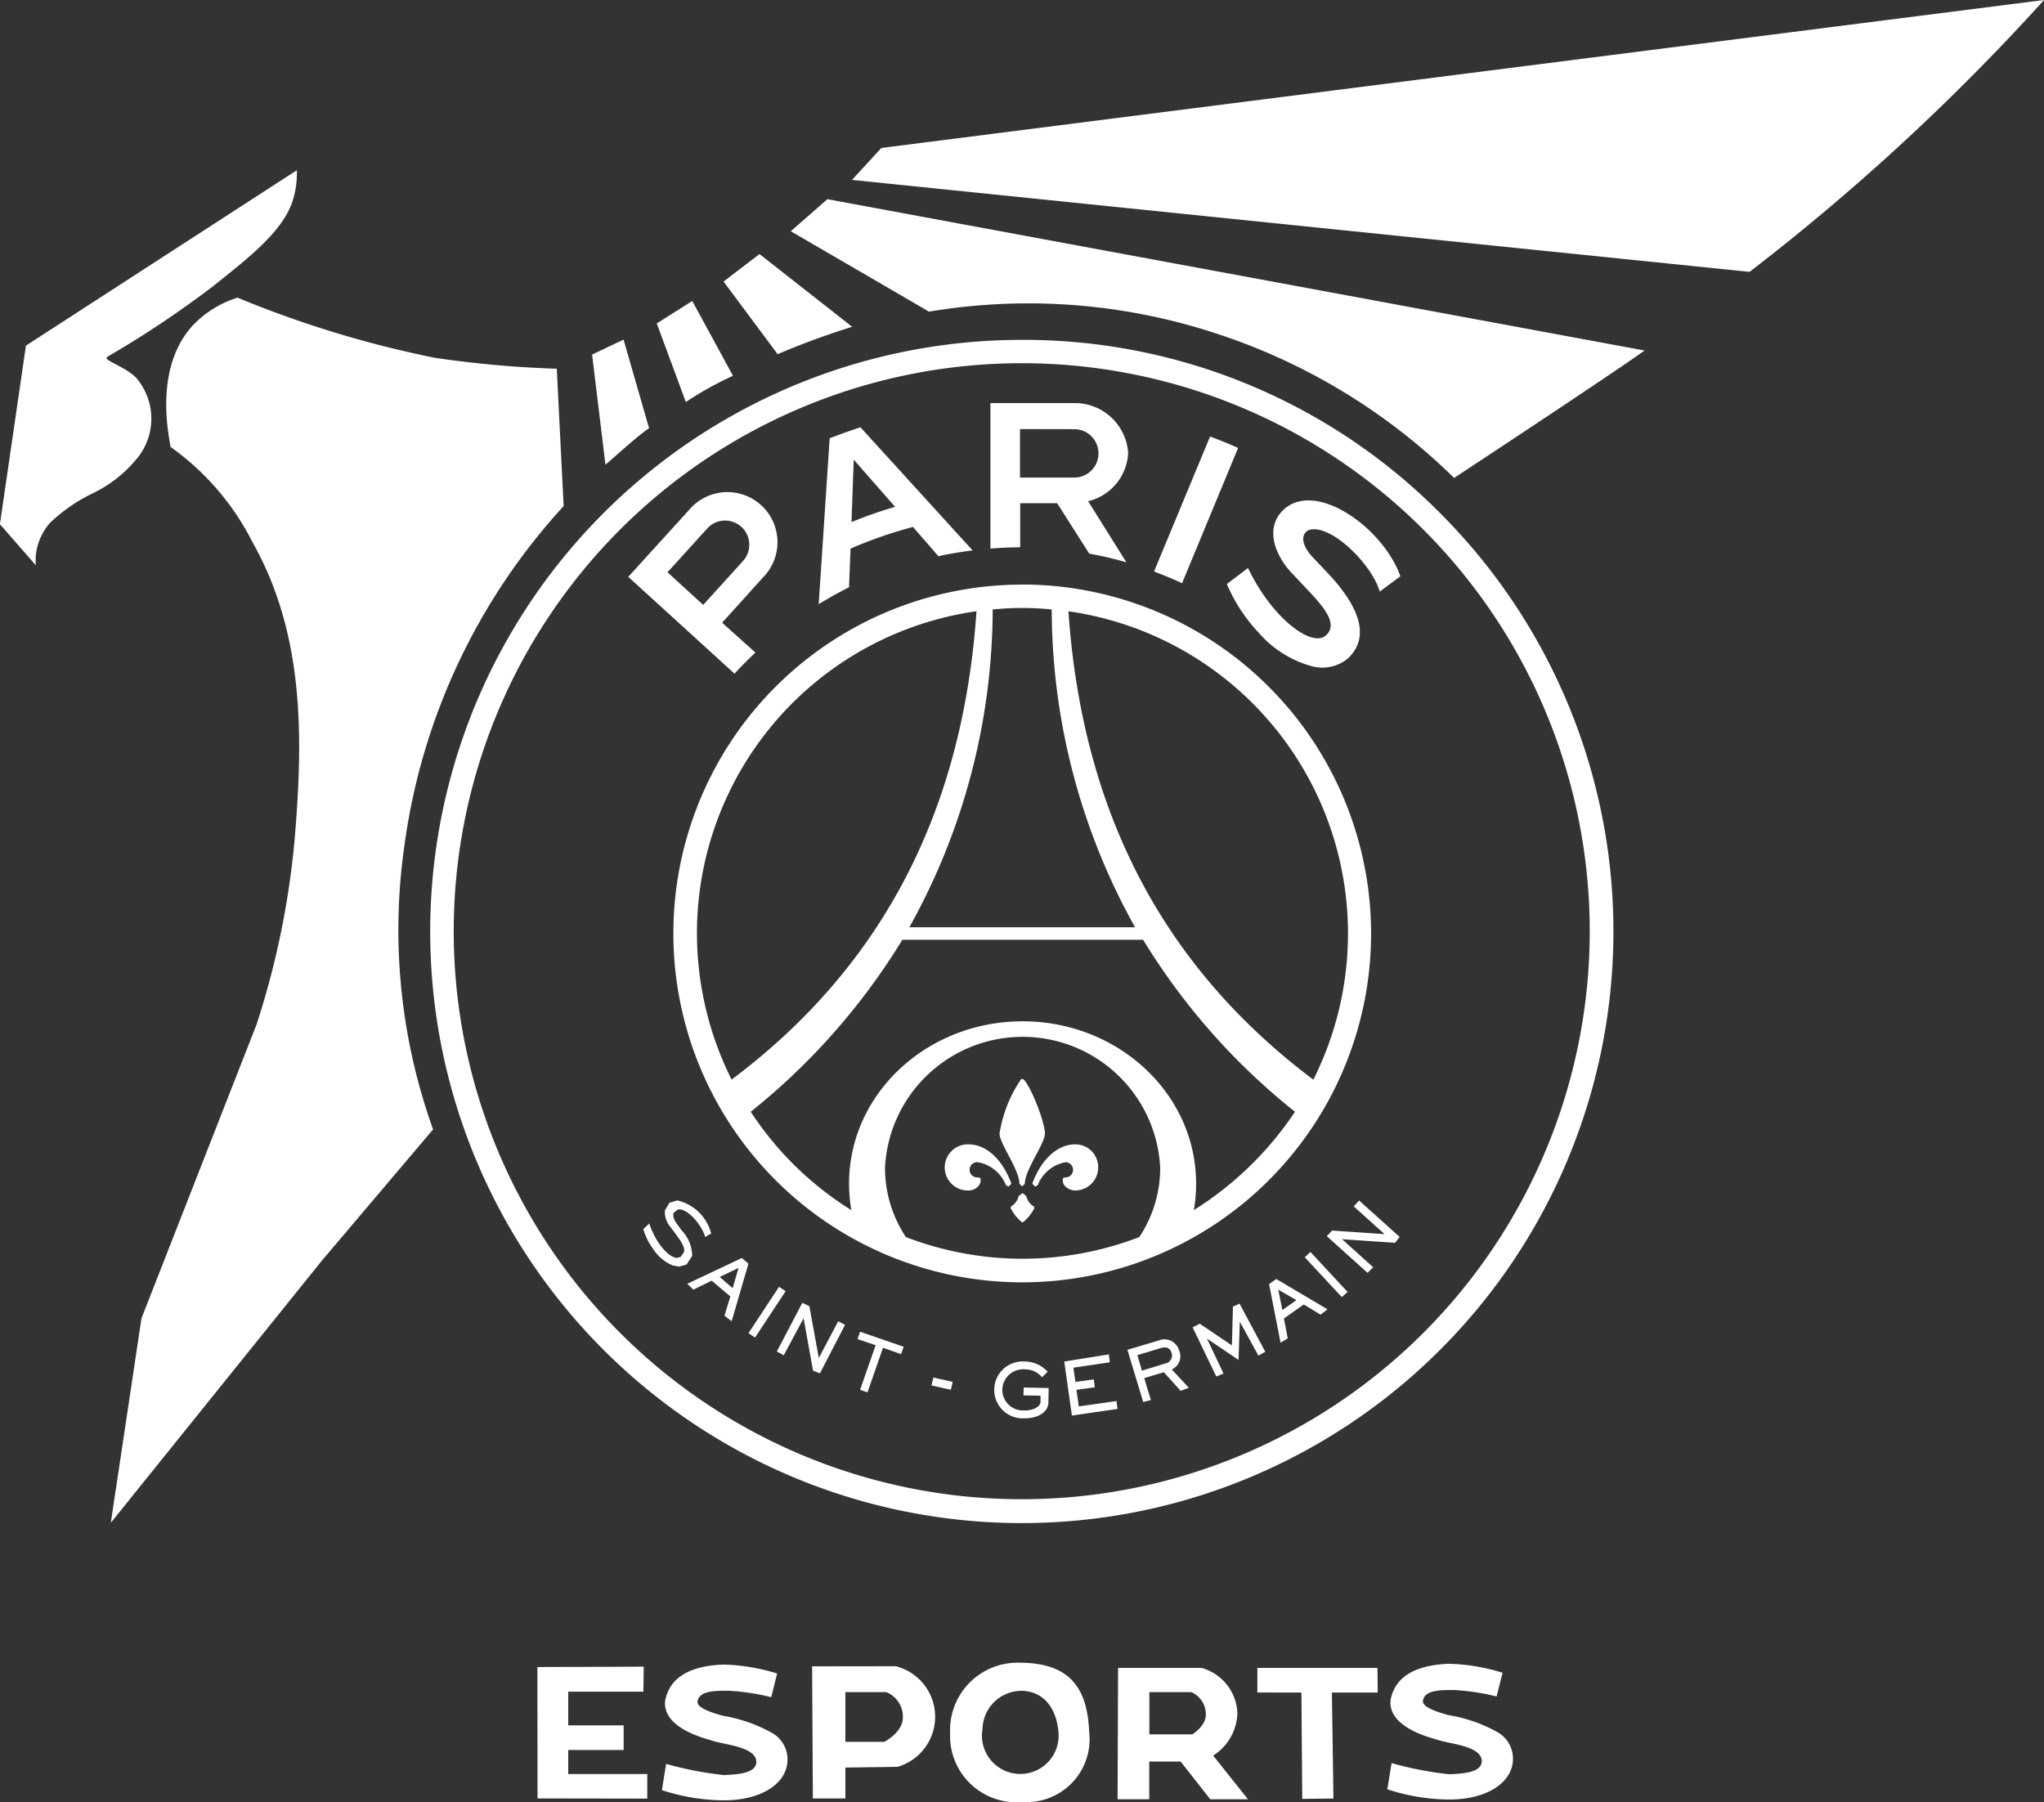
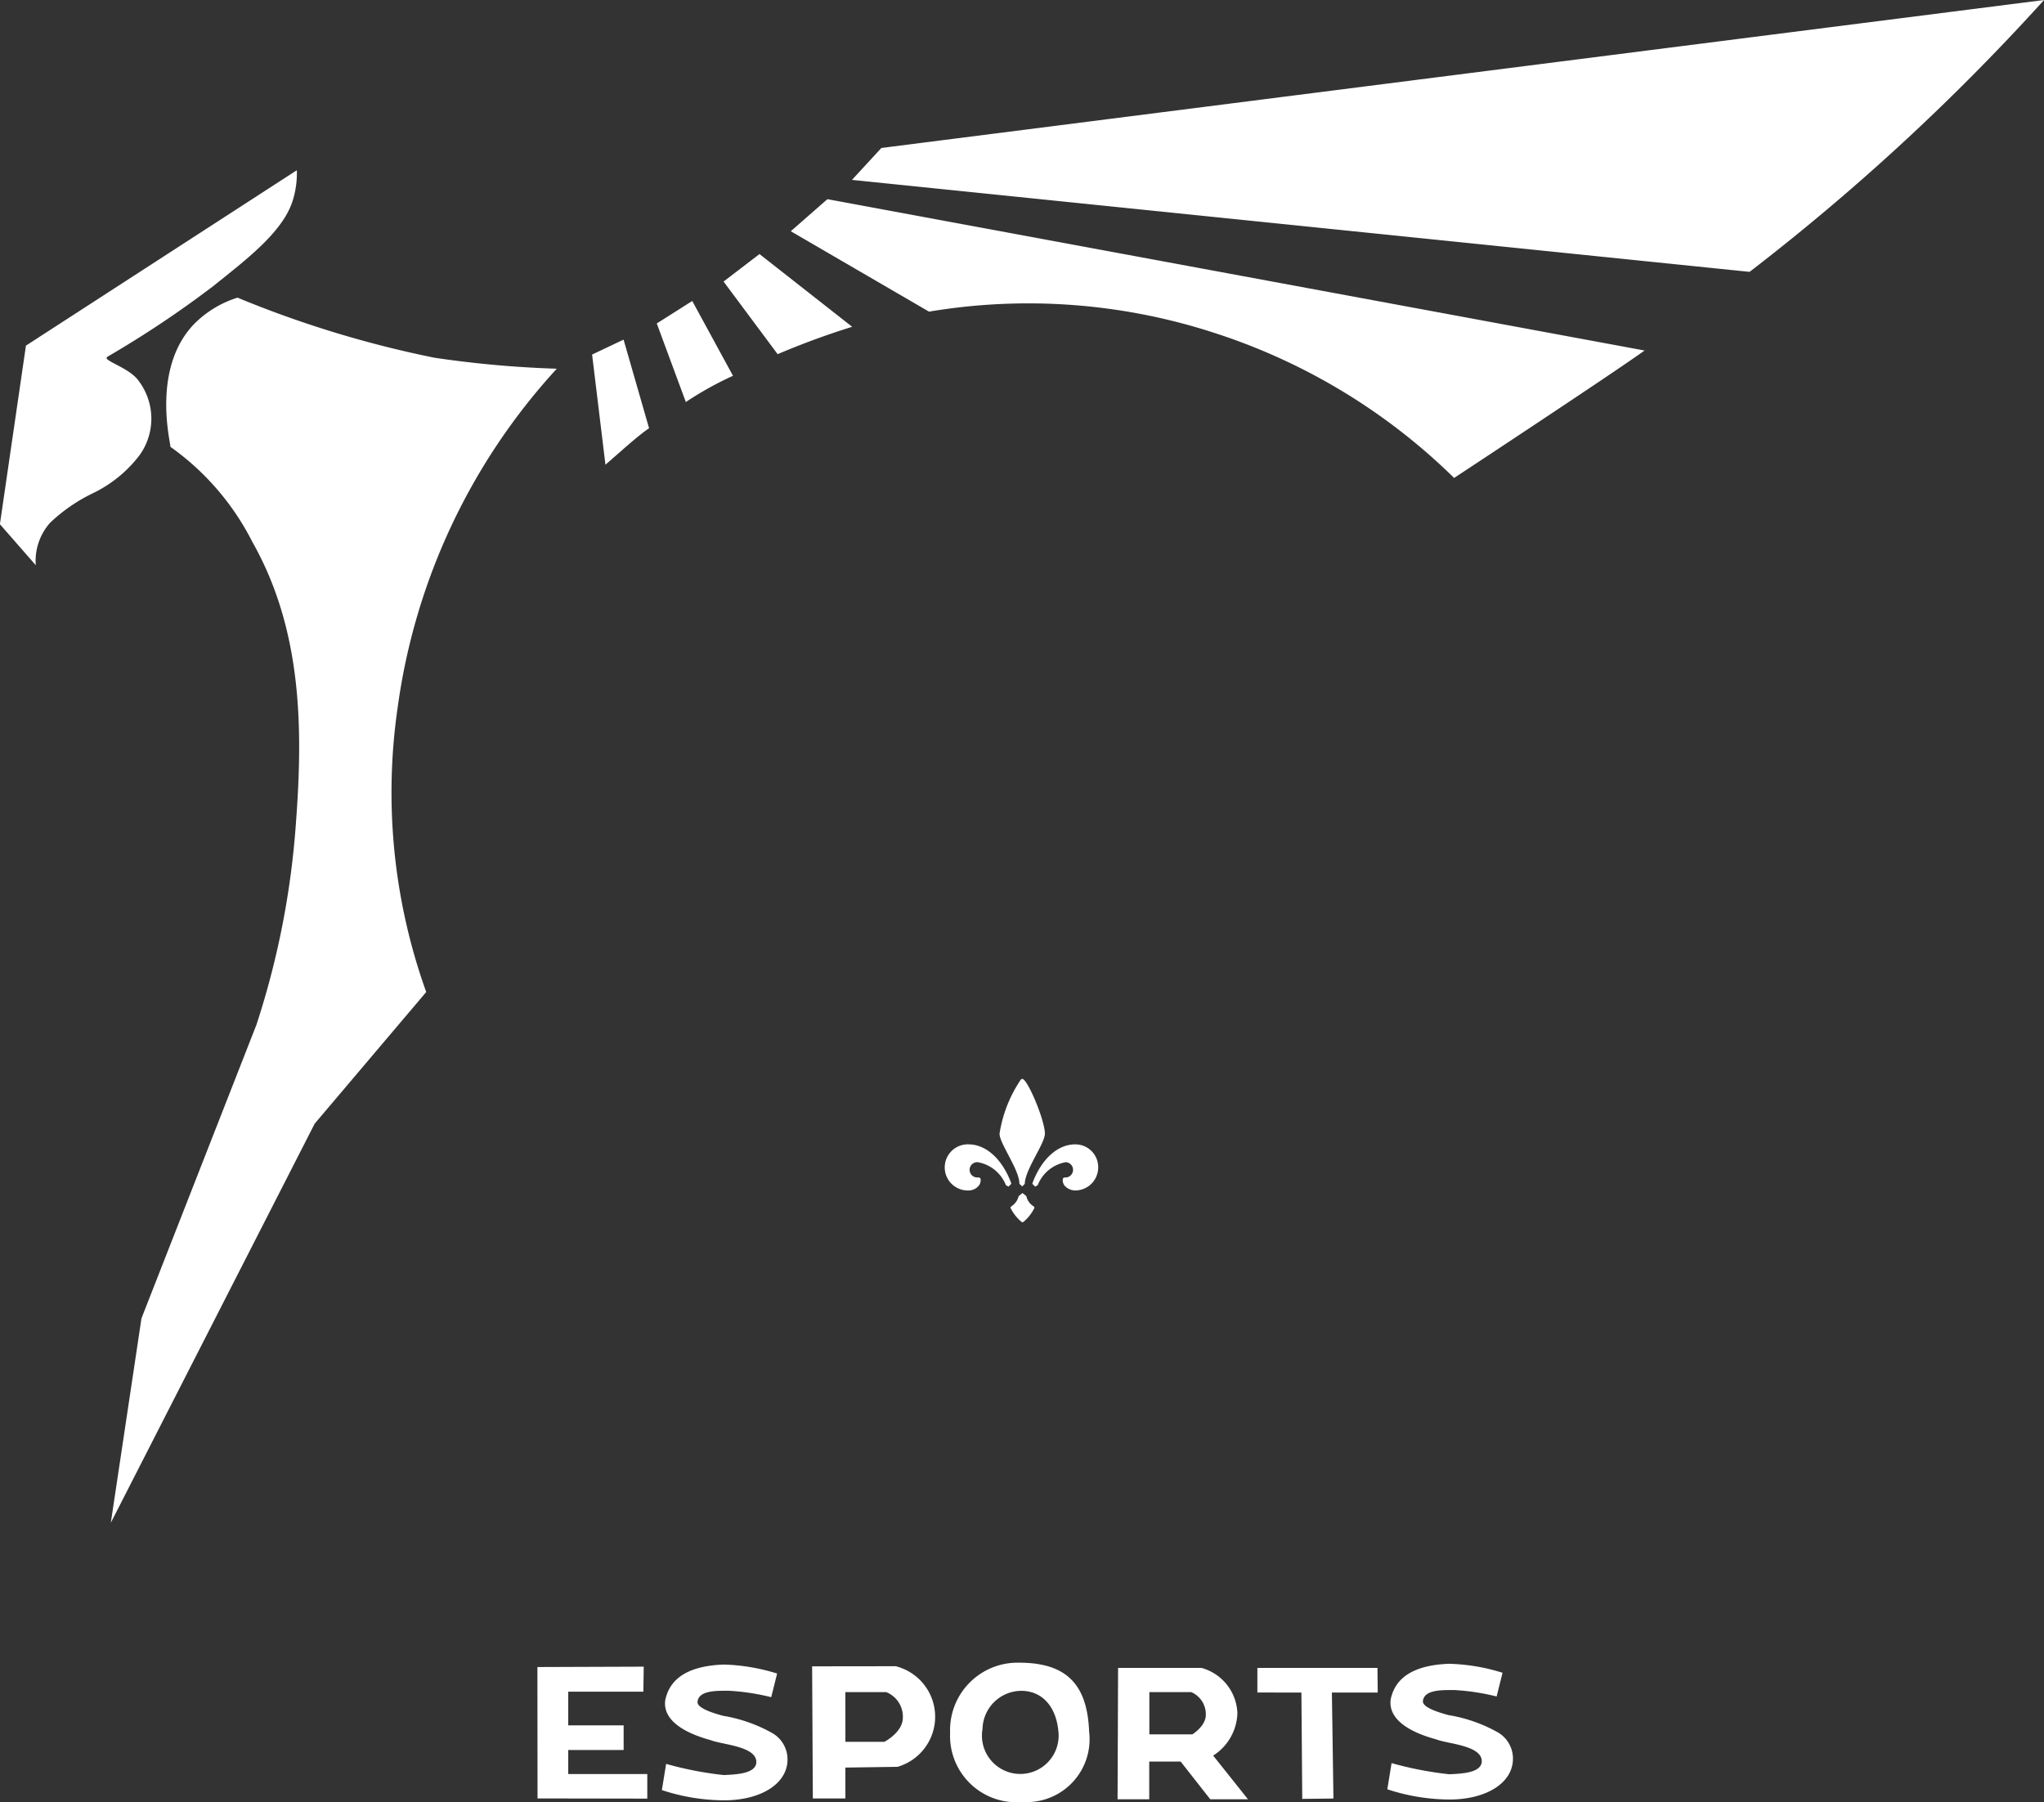
<svg xmlns="http://www.w3.org/2000/svg" id="download_10_" data-name="download (10)" width="113.772" height="100.3" viewBox="0 0 113.772 100.3">
  <rect x="0" y="0" width="113.772" height="100.3" fill="#333333" stroke="none" />
  <g id="Group_164" data-name="Group 164">
-     <path id="Path_306" data-name="Path 306" d="M27.11,141.025l1.707-11.382,6.4-16.342a46.556,46.556,0,0,0,2.188-11.1c.395-5.19.411-10.779-2.416-15.771a14.549,14.549,0,0,0-4.559-5.292c0-.269-1.043-4.3,1.263-6.782a5.829,5.829,0,0,1,2.471-1.523,59.392,59.392,0,0,0,10.974,3.346,59.026,59.026,0,0,0,6.795.609l.382,7.646a34.851,34.851,0,0,0-8.852,18.825,32.876,32.876,0,0,0,1.585,15.869l-6.208,7.327Z" transform="translate(-20.942 -56.265)" fill="#fff" />
+     <path id="Path_306" data-name="Path 306" d="M27.11,141.025l1.707-11.382,6.4-16.342a46.556,46.556,0,0,0,2.188-11.1c.395-5.19.411-10.779-2.416-15.771a14.549,14.549,0,0,0-4.559-5.292c0-.269-1.043-4.3,1.263-6.782a5.829,5.829,0,0,1,2.471-1.523,59.392,59.392,0,0,0,10.974,3.346,59.026,59.026,0,0,0,6.795.609a34.851,34.851,0,0,0-8.852,18.825,32.876,32.876,0,0,0,1.585,15.869l-6.208,7.327Z" transform="translate(-20.942 -56.265)" fill="#fff" />
    <path id="Path_307" data-name="Path 307" d="M2.12,31.8l-2-2.287,1.449-9.94L16.647,9.811a5.082,5.082,0,0,1-.249,1.752c-.576,1.723-2.584,3.234-4.4,4.694a56.718,56.718,0,0,1-5.885,3.93c-.016.013-.058.039-.055.08.013.2,1.329.605,1.781,1.264a3.48,3.48,0,0,1,.04,4.16,7.189,7.189,0,0,1-2.636,2.123,9.33,9.33,0,0,0-2.326,1.615,3.188,3.188,0,0,0-.8,2.368M33.082,20.07l.743,6.131c.834-.717,1.742-1.56,2.428-2.032l-1.419-4.93Zm3.6-1.731L38.3,22.712a18.737,18.737,0,0,1,2.624-1.46l-2.267-4.164ZM40.4,16.006l3.01,4.043a43.458,43.458,0,0,1,4.148-1.524L42.4,14.476Zm3.741-2.8,7.694,4.475a33.465,33.465,0,0,1,16.084,1.249,33.867,33.867,0,0,1,13.145,8.008s8.868-5.84,10.6-7.093L46.18,11.421Zm3.407-2.858,49.962,5.119A124.359,124.359,0,0,0,113.9.335L49.183,8.571ZM30.038,93.124l5.918-.021-.02,1.394H31.754v1.874h3.084v1.371H31.754V99.08h4.4l0,1.368-6.109-.01ZM43.053,94.8l.328-1.314a10.946,10.946,0,0,0-2.971-.5c-1.941.069-3.006.752-3.257,1.987-.164,1.247,1.377,1.909,2.522,2.218.639.259,2.549.332,2.549,1.224-.017.629-1.037.688-1.807.722a19.443,19.443,0,0,1-3.214-.622l-.237,1.458a11.158,11.158,0,0,0,3.571.57c2.039-.04,3.38-.966,3.421-2.207a1.689,1.689,0,0,0-.821-1.521,8.367,8.367,0,0,0-2.763-.976c-.743-.2-1.453-.463-1.423-.78.064-.654,1.1-.613,1.757-.614a12.593,12.593,0,0,1,2.343.357m2.278-1.717.04,7.353h1.811V98.72l2.9-.041a2.9,2.9,0,0,0-.1-5.6Zm1.85,1.434h2.271a1.469,1.469,0,0,1,.929,1.434c-.01.814-1.031,1.334-1.031,1.334H47.182Zm9.686-1.636a3.755,3.755,0,0,0-3.855,3.9,3.692,3.692,0,0,0,4.038,3.852,3.5,3.5,0,0,0,3.7-3.913c-.1-2.527-1.161-3.8-3.777-3.839h-.1Zm.06,1.566c1.131-.021,1.97.784,2.111,2.242a2.135,2.135,0,1,1-4.223-.121,2.174,2.174,0,0,1,2.111-2.121m5.435-1.276-.028,7.312,1.762,0v-2.1h1.749l1.648,2.1h2.1l-1.939-2.432A2.894,2.894,0,0,0,69,95.689a2.718,2.718,0,0,0-2-2.517ZM64.1,94.519h2.329a1.339,1.339,0,0,1,.814,1.252c.011.636-.75,1.1-.75,1.1H64.1Zm6.012.023V93.172h6.684l.016,1.371H74.26l.086,5.9-1.736.02-.047-5.919Zm13.319.214.328-1.313a10.855,10.855,0,0,0-2.97-.5c-1.941.069-3.006.751-3.257,1.985-.164,1.248,1.376,1.911,2.522,2.218.639.259,2.549.332,2.549,1.224-.017.629-1.037.689-1.807.722a19.464,19.464,0,0,1-3.214-.621l-.237,1.457a11.154,11.154,0,0,0,3.571.57c2.039-.039,3.38-.966,3.421-2.207a1.689,1.689,0,0,0-.821-1.52A8.334,8.334,0,0,0,80.75,95.8c-.744-.2-1.453-.464-1.423-.781.064-.654,1.1-.613,1.757-.614a12.625,12.625,0,0,1,2.343.357Z" transform="translate(-0.125 -0.335)" fill="#fff" />
  </g>
  <g id="Group_165" data-name="Group 165" transform="translate(23.964 18.918)">
    <path id="Path_308" data-name="Path 308" d="M235.258,270.169l.028.071a2.393,2.393,0,0,1-.61.78l-.057.028-.057-.028a2.39,2.39,0,0,1-.61-.78l.028-.071a.933.933,0,0,0,.426-.582l.213-.17.213.17a.9.9,0,0,0,.425.582m.61-4.056c0-.738-.965-3.05-1.262-3.05l-.071.028a7.379,7.379,0,0,0-1.192,3.021c0,.553,1.106,2,1.106,2.794l.156.142.142-.142c.014-.794,1.12-2.241,1.12-2.794m-1.886,2.723c-.525-1.376-1.433-2.128-2.369-2.128a1.284,1.284,0,1,0,0,2.567.731.731,0,0,0,.539-.227.488.488,0,0,0,.128-.454l-.085-.043h-.071a.426.426,0,1,1,0-.851,2.07,2.07,0,0,1,1.574,1.277l.142.085.156-.156Zm3.574-2.128c-.936,0-1.844.752-2.369,2.128l-.014.071.156.156.142-.085a2.054,2.054,0,0,1,1.56-1.277.426.426,0,0,1,0,.851h-.071l-.085.042a.48.48,0,0,0,.128.454.821.821,0,0,0,.539.227A1.283,1.283,0,0,0,238.833,268a1.266,1.266,0,0,0-1.277-1.291" transform="translate(-201.67 -221.929)" fill="#fff" />
-     <path id="Path_309" data-name="Path 309" d="M137.89,83.1a32.93,32.93,0,1,0,23.276,9.645A32.655,32.655,0,0,0,137.89,83.1m0,1.3a31.616,31.616,0,1,1-31.63,31.616,31.617,31.617,0,0,1,31.63-31.616M146.8,96.647c-.511-.241-1.035-.454-1.56-.653l3.12-7.517c.525.2,1.05.411,1.56.638Zm-9.021-8.581v2.7H140.8a1.347,1.347,0,0,0,0-2.695Zm0,6.581c-.553,0-1.106.028-1.645.071v-8.1h4.681A2.975,2.975,0,0,1,143.8,89.4a2.909,2.909,0,0,1-2.227,2.681l2.128,3.4A20.882,20.882,0,0,0,141.635,95l-1.787-2.808h-2.057v2.454m-19.631,1.39,1.986,1.816,2.213-2.44a1.345,1.345,0,1,0-1.986-1.816Zm4.893,4.468c-.4.383-.794.766-1.163,1.177l-5.915-5.39,3.39-3.73a2.788,2.788,0,1,1,4.113,3.759L121.2,98.845Zm30.864-6.837c1.22-.284,3.461,1.943,3.886,3.447q.572-.429,1.149-.851c-.95-2.7-4.723-5.39-6.511-3.7-1.064,1.007-.454,2.553.468,3.518l.894.95c.922.965,1.716,1.929.979,2.539-.78.653-2.979-.979-4.312-3.773l-1.177.894a9.133,9.133,0,0,0,1.773,2.709,6.022,6.022,0,0,0,2.979,1.872,2.246,2.246,0,0,0,1.972-.426c1.22-1.135.78-2.78-1.149-4.808l-.794-.837c-.851-.922-.5-1.447-.156-1.532M128.4,93.243a24.685,24.685,0,0,1,2.426-.851l-2.3-2.624Zm.5-5.276,6.241,6.851c-.638.085-1.277.184-1.9.326l-1.418-1.631a24.532,24.532,0,0,0-3.475,1.206l-.085,2.156c-.581.284-1.135.6-1.688.936l.61-9.234c.568-.213,1.135-.426,1.717-.61m11.574,10.241a18.116,18.116,0,0,1,13.631,26.07c-7.985-6-12.836-14.425-13.631-26.07m6.979,33.332a8.4,8.4,0,0,0,.128-1.475c0-4.993-4.326-9.035-9.659-9.035s-9.659,4.042-9.659,9.035a8.5,8.5,0,0,0,.128,1.475,18.1,18.1,0,0,1-5.6-5.475,36.776,36.776,0,0,0,8.439-9.574h13.4a36.576,36.576,0,0,0,8.454,9.574,18.674,18.674,0,0,1-5.631,5.475m-3.035,1.5a18.1,18.1,0,0,1-12.992,0,6.98,6.98,0,0,1-1.163-3.858,7.669,7.669,0,0,1,15.319,0,6.983,6.983,0,0,1-1.163,3.858m-24.623-16.907a18.108,18.108,0,0,1,15.56-17.928c-.794,11.645-5.645,20.085-13.631,26.07a18.26,18.26,0,0,1-1.929-8.142M137.9,98.023a15.791,15.791,0,0,1,1.645.085,36.427,36.427,0,0,0,4.638,17.687H131.621a36.468,36.468,0,0,0,4.638-17.687,15.766,15.766,0,0,1,1.645-.085m0-1.3a19.418,19.418,0,1,0,19.418,19.418A19.437,19.437,0,0,0,137.9,96.718m-15.787,38.041-1.05.5.723.624Zm-.383,2.964-.4-.3.326-1.078-1.035-.879-1.021.5-.34-.326,3.035-1.433.369.312Zm.936.667,1.7-2.581.369.241-1.7,2.581Zm3.39-1.5.525,2.879,1.078-2.042.383.2-1.4,2.7-.383-.156-.525-2.908-1.106,2.057-.383-.213,1.418-2.709Zm5.248,2.255-.142.411-1.007-.355-.865,2.482-.411-.142.865-2.482-1.007-.34.142-.411Zm6.681,2.269,1.39.028-.014.808c-.014.553-.61.893-1.376.879a1.584,1.584,0,1,1,.057-3.163,1.749,1.749,0,0,1,1.277.567l-.312.312a1.214,1.214,0,0,0-.922-.44,1.165,1.165,0,0,0-1.291,1.135,1.153,1.153,0,0,0,1.22,1.149c.525.014.908-.227.908-.482v-.34l-.95-.014Zm4.738-1.844.057.44-2.028.3.113.794,1.021-.142.057.44-1.021.142.128.922,2.1-.3.057.44-2.539.369-.426-3.007Zm1.589.042.255.865,1.291-.4a.449.449,0,0,0,.355-.6c-.1-.326-.369-.326-.61-.255Zm1.163-.808a.849.849,0,0,1,1.163.553.8.8,0,0,1-.411,1.05l.95,1.021-.454.17-.936-1.035-1.092.326.369,1.22-.426.113-.879-2.908Zm6.681-2.837.227,1.135.78-.553Zm2.738,1.092-.383.3-.936-.567-1.106.78.213,1.106-.4.241-.638-3.262.4-.284Zm-.95-3.191,2.071,2.227-.326.284-2.057-2.213Zm1.206-1.191,2.922.2-1.716-1.546.3-.326,2.255,2.028-.255.326-2.95-.2,1.731,1.56-.312.312-2.269-2.042ZM150,136.745l1.433,2.681-.383.213-1.035-1.886-.071,2.128-1.759-1.192.922,1.943-.4.17-1.319-2.738.4-.2,1.787,1.206.057-2.156Zm-29.418-3.915v.014l-.312.184-.014.014v-.014c-.2-.667-.936-1.532-1.447-1.532h-.057l-.241.184c-.057.113-.057.312.17.624l.284.383a2.081,2.081,0,0,1,.567,1.4l-.312.482-.411.113-.34-.057a2.32,2.32,0,0,1-1.078-.879,3.508,3.508,0,0,1-.581-1.163h.014l.326-.3v.014c.369,1.12,1.106,1.9,1.546,1.9l.2-.057.184-.27c.057-.269-.184-.624-.44-.965l-.326-.44a1.269,1.269,0,0,1-.3-.908l.255-.426L118.7,131a2.523,2.523,0,0,1,1.886,1.83m12.269,8.468.1-.44,1.078.241-.1.44Z" transform="translate(-104.969 -83.101)" fill="#fff" />
  </g>
</svg>